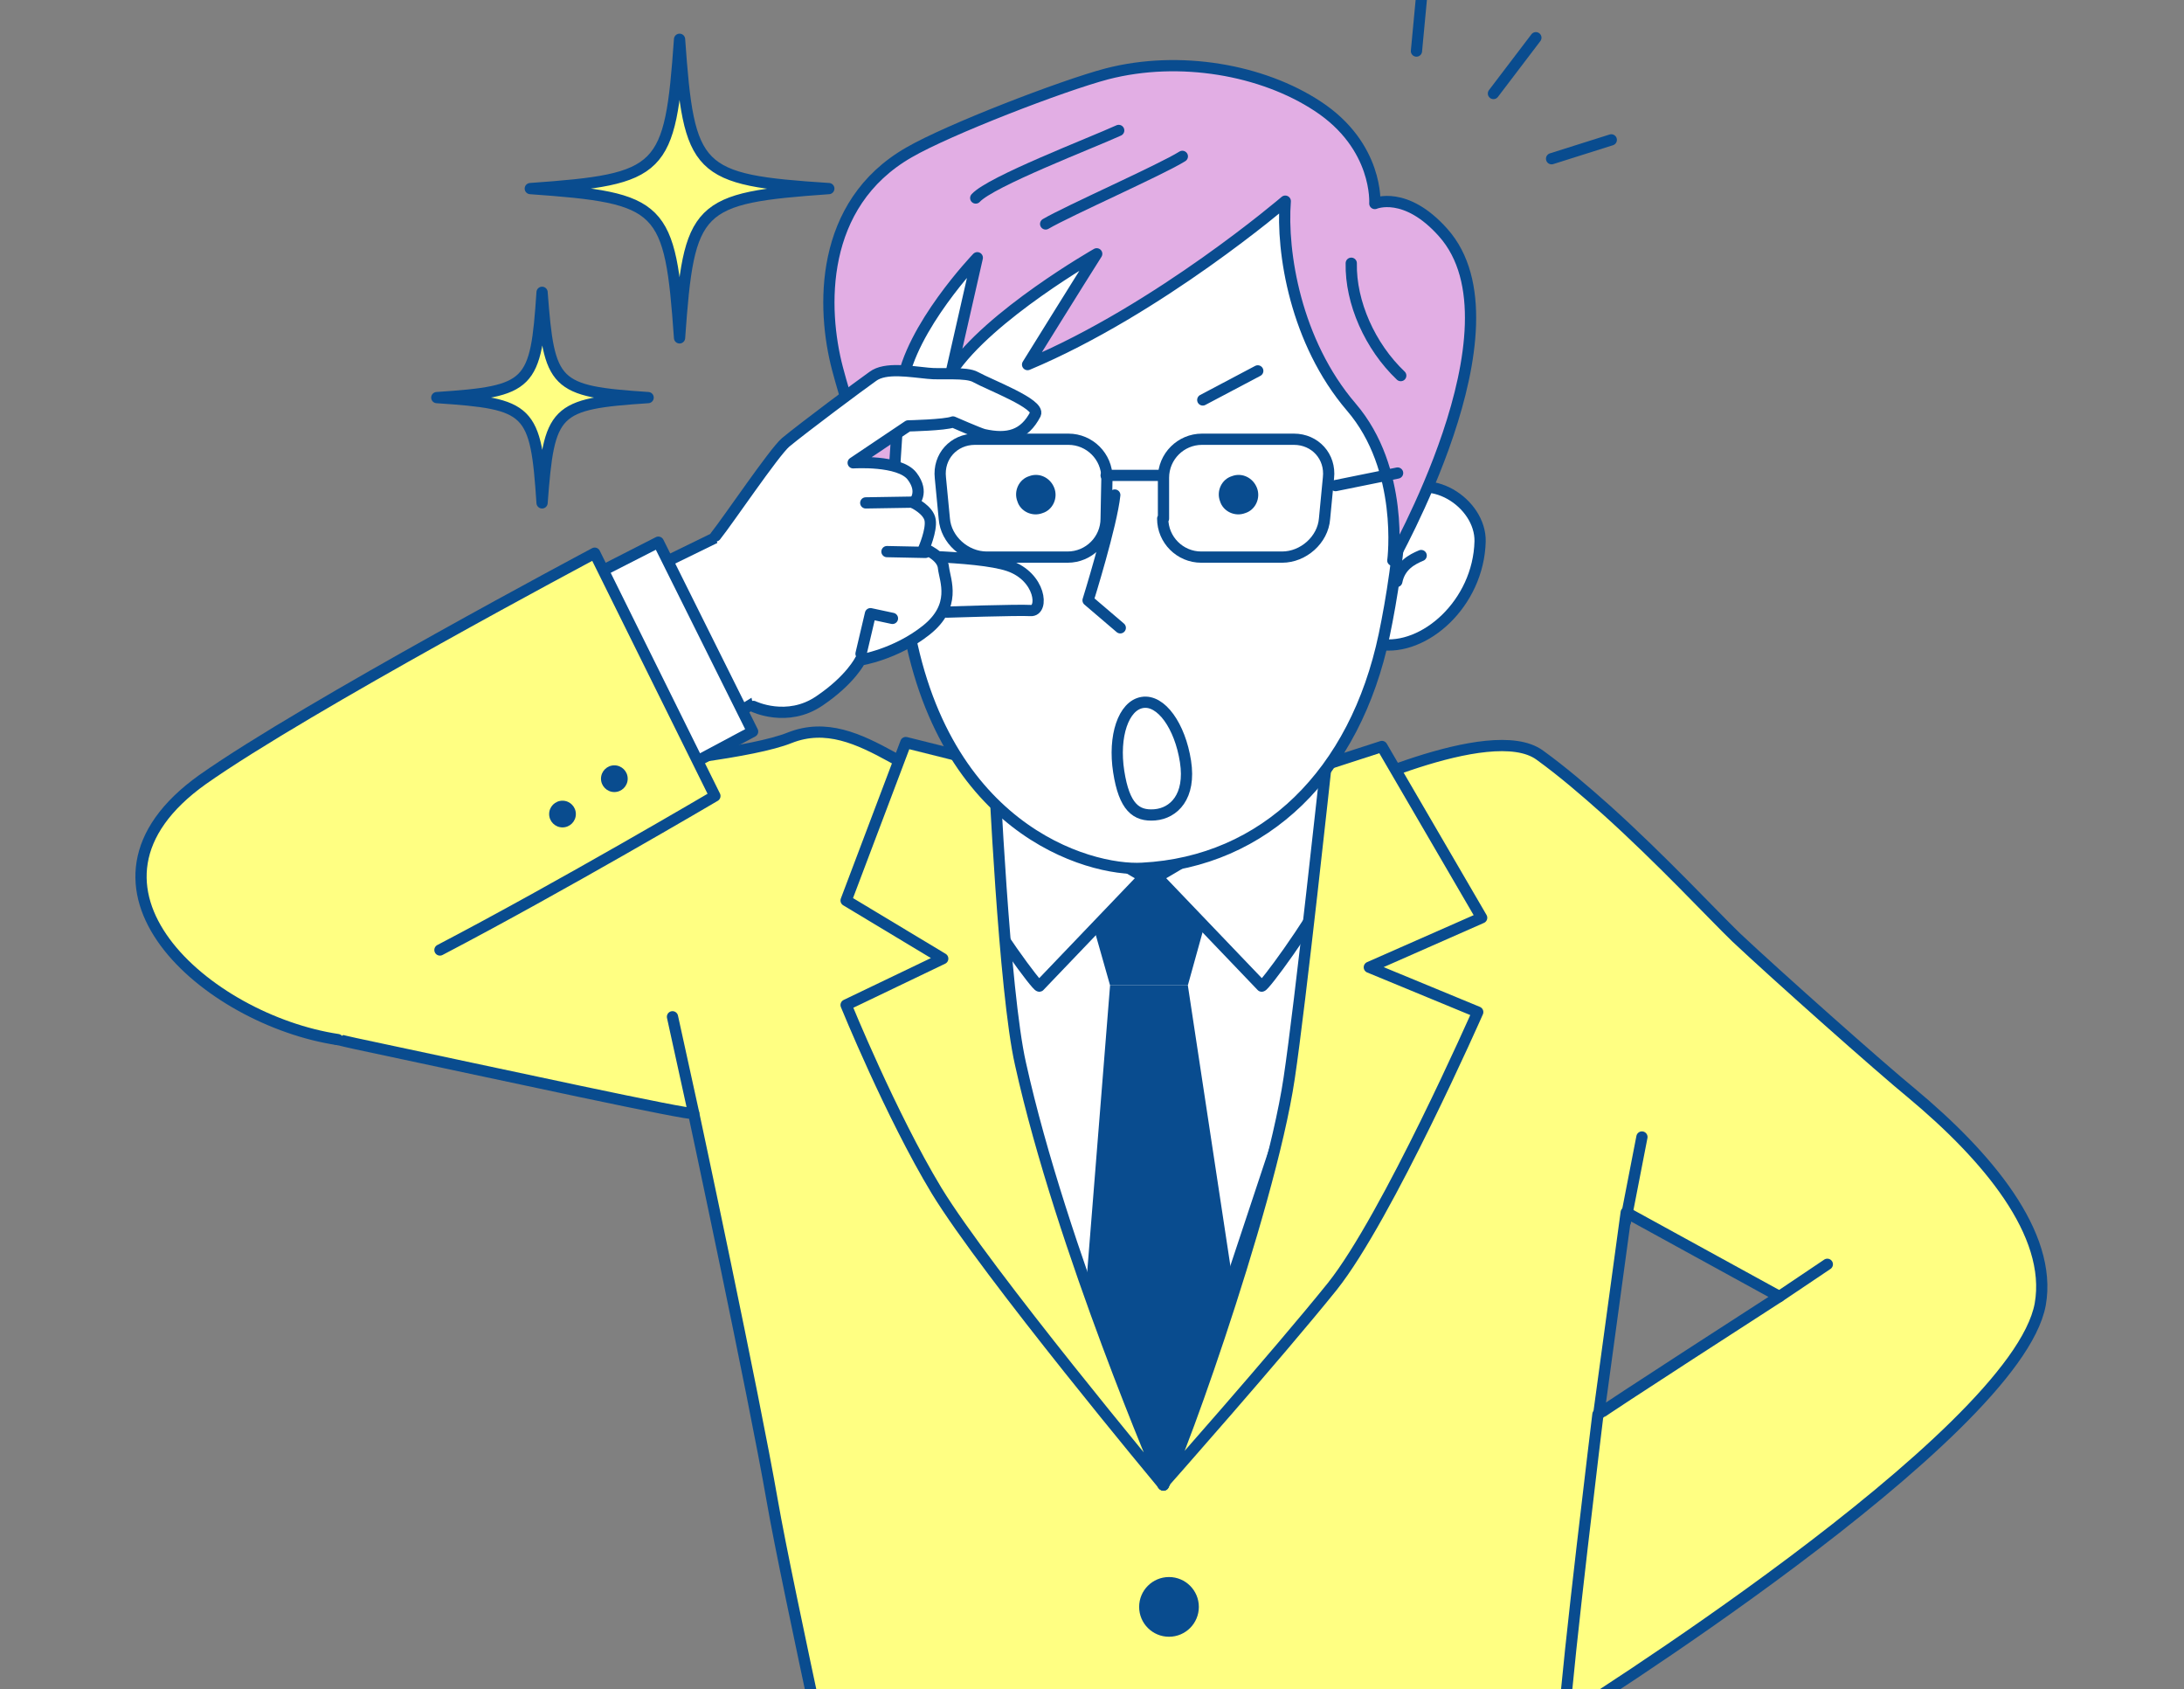
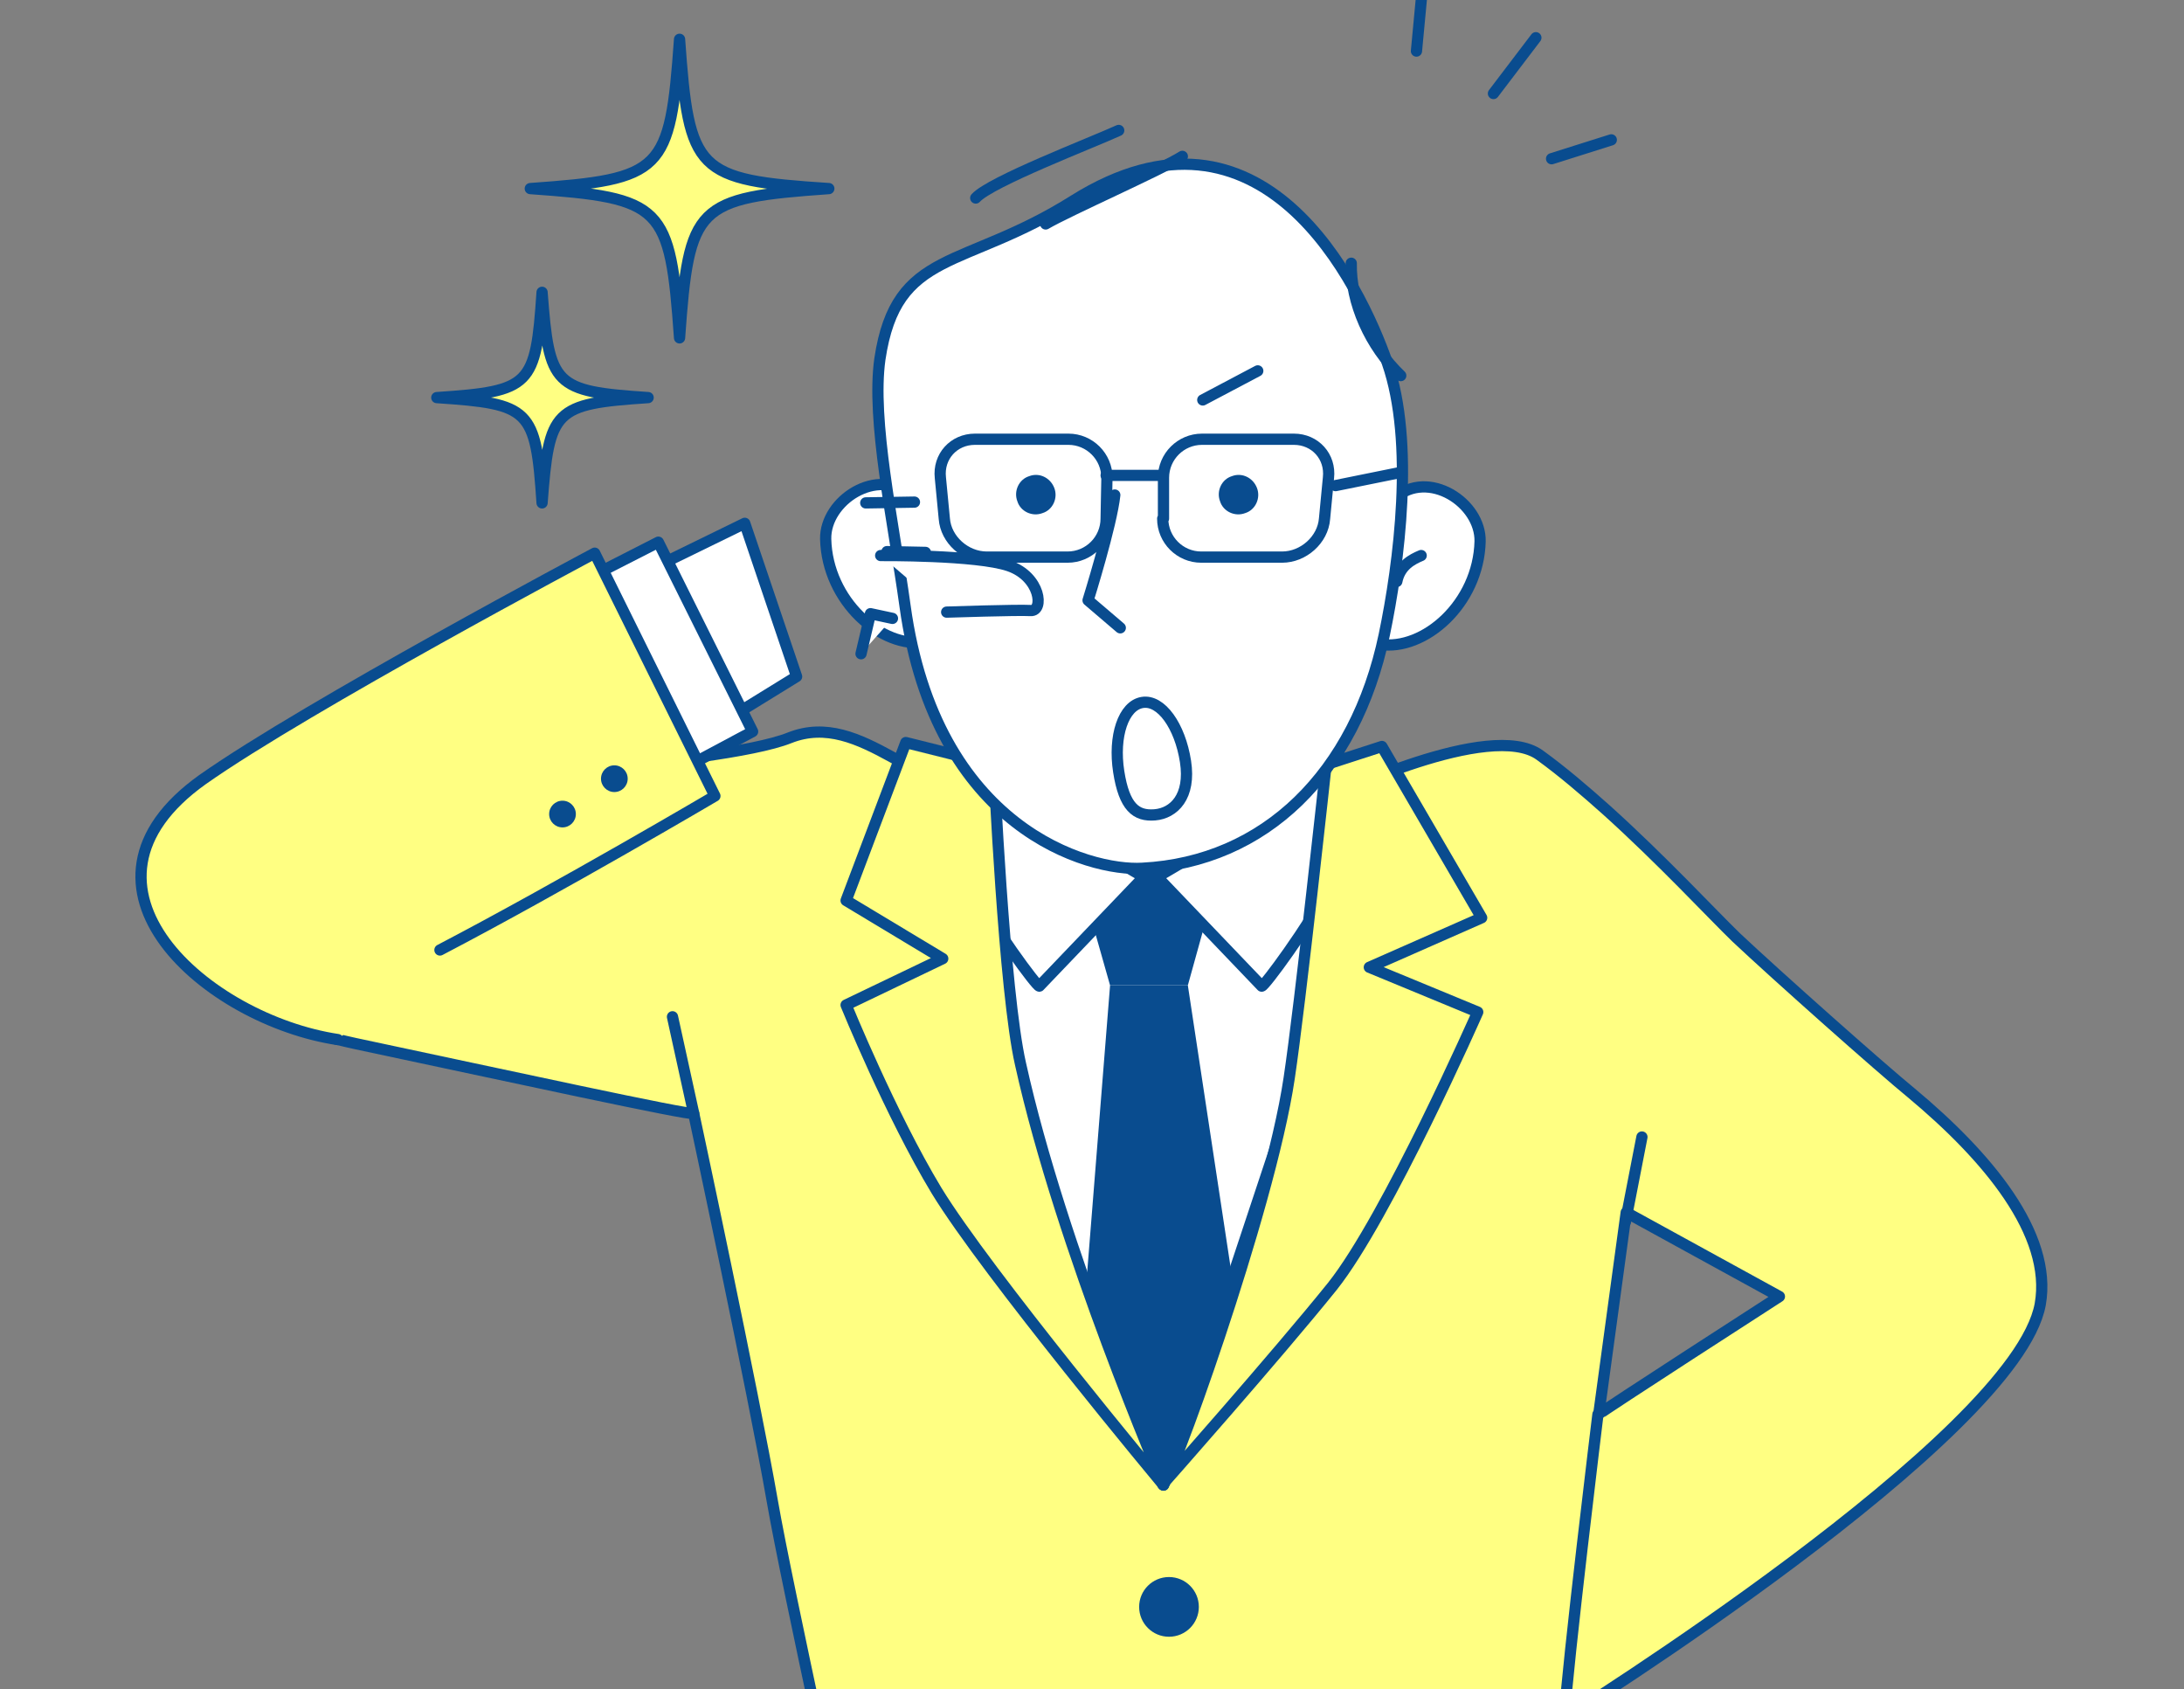
<svg xmlns="http://www.w3.org/2000/svg" xmlns:xlink="http://www.w3.org/1999/xlink" version="1.1" id="_レイヤー_2" x="0px" y="0px" viewBox="0 0 278 215" style="enable-background:new 0 0 278 215;" xml:space="preserve">
  <rect x="0" y="0" width="278" height="215" fill="#808080" stroke="none" />
  <style type="text/css">
	.st0{clip-path:url(#SVGID_00000101087414019360464740000002005123984719953579_);}
	.st1{fill:#FFFF82;stroke:#094C8F;stroke-width:1.43;stroke-linecap:round;stroke-linejoin:round;}
	.st2{fill:#FFFFFF;stroke:#094C8F;stroke-width:1.43;stroke-linecap:round;stroke-linejoin:round;}
	.st3{fill:#094C8F;}
	.st4{fill:none;stroke:#094C8F;stroke-width:1.43;stroke-linecap:round;stroke-linejoin:round;}
	.st5{fill:#E2AEE4;stroke:#094C8F;stroke-width:1.43;stroke-linecap:round;stroke-linejoin:round;}
	.st6{fill:#FFFF82;}
</style>
  <g id="_レイヤー_3">
    <g>
      <g>
        <defs>
          <rect id="SVGID_1_" width="278" height="215" />
        </defs>
        <clipPath id="SVGID_00000145049751174403825820000008230268607226071973_">
          <use xlink:href="#SVGID_1_" style="overflow:visible;" />
        </clipPath>
        <g style="clip-path:url(#SVGID_00000145049751174403825820000008230268607226071973_);">
          <path class="st1" d="M108.9,242.6c-0.4-3.5-8.6-40.1-10.6-51.6c-2.4-13.8-10-49.3-10-49.3c-0.4,0.3-23.8-4.8-43.1-8.9      c-13.8-3-20-8.2-22.6-13.2c-7.1-13.8,12.4-13.6,28.8-20c0,0,40.1-2.1,49.1-5.7c9.3-3.7,16.7,7.9,26.3,6.9      c20.6-2.2,44.4-0.7,42.7,0.5c-0.1,0.1,20.2-9.8,26.5-5.2c2.9,2.1,5.7,4.5,8.5,7c7.1,6.4,13.4,13.2,16.5,16.2      c5.1,4.8,18.5,16.7,22.3,19.8c9.6,8,18,17.9,16.4,26.9c-3.1,16.9-60.7,52.8-60.7,52.8s-3.3,20.7-4,23.7L108.9,242.6L108.9,242.6      z M226.5,165L207,154.3l-3.5,25.7C203.7,179.7,226.5,165,226.5,165L226.5,165z" />
          <path class="st2" d="M158.8,85.8c0,0-1.3,18.7,3.6,26.4s8.9,6.9,8.9,6.9L148.1,189l-27.3-68.1c0,0,5.9,1,11.3-9.3      c5.4-10.3,1.6-24.1,1.6-24.1" />
          <polygon class="st3" points="151.2,125.4 141.3,125.4 136.9,109.9 155.5,109.9     " />
          <polygon class="st3" points="157.1,164.3 148.1,188.8 138.1,165.5 141.3,125.4 151.2,125.4     " />
          <path class="st2" d="M147.3,111.6l13.3,13.9c0.3,0.1,5.9-7.5,8.8-12.9c3.1-5.7,4.6-11,4.4-11.1l-5-8c0,0-7.4,8.1-11,11.2      C154.1,107.8,147.3,111.6,147.3,111.6L147.3,111.6z" />
          <path class="st2" d="M145.6,111.6l-13.3,13.9c-0.3,0.1-5.9-7.5-8.8-12.9c-3.1-5.7-4.6-11-4.4-11.1l5-8c0,0,7.4,8.1,11,11.2      C138.8,107.8,145.6,111.6,145.6,111.6L145.6,111.6z" />
          <path class="st1" d="M188.6,116.8L175.9,95l-7.1,2.3c0,0-3.3,30.6-4.7,39.9c-2.5,16.9-15.8,53.5-16.1,51.7      c0,0,14.6-16.5,21.6-25.2c7-8.8,18.5-34.9,18.5-34.9l-13.8-5.7L188.6,116.8L188.6,116.8z" />
          <path class="st1" d="M107.7,114.6l7.6-20.1l11.2,2.8c0,0,1.3,28.9,3.4,38.1c5.2,23.5,18.2,53.6,18.2,53.6s-22.5-27-28.9-37.5      c-5.8-9.6-11.5-23.6-11.5-23.6L120,122L107.7,114.6L107.7,114.6z" />
          <circle class="st3" cx="148.8" cy="204.5" r="3.8" />
          <line class="st4" x1="180.3" y1="6.5" x2="181.1" y2="-2" />
          <line class="st4" x1="190.1" y1="11.9" x2="195.5" y2="4.8" />
          <line class="st4" x1="197.5" y1="20.2" x2="205.1" y2="17.8" />
          <path class="st2" d="M54.8,86.1c0.5-0.2,40-19.5,40-19.5l6.6,19.5L69.1,106L54.8,86.1L54.8,86.1z" />
          <path class="st2" d="M175.6,82c5.7,0.9,12.6-5.2,12.8-13.1c0.1-4.9-6.6-9.3-10.9-5.5c-1.6,1.4-3.4,3.5-4,4.5" />
          <path class="st2" d="M180.9,70.7c-1.2,0.5-2.7,1.3-3.1,3.3" />
          <path class="st2" d="M117.9,81.7c-5.7,0.9-12.6-5.2-12.8-13.1c-0.1-4.9,6.6-9.3,10.9-5.5c1.6,1.4,3.4,3.5,4,4.5" />
          <path class="st2" d="M112,45.7c-1.1,7.8,1.7,20.6,3.2,31.4c3.9,28.4,23.4,33.8,30.2,33.4c15.6-0.8,27.1-12.1,30.8-29.7      c1.9-9.1,3.9-24.5,0.4-34.6s-15.9-35.7-39.9-20.7C122.6,34.4,114.1,31.6,112,45.7L112,45.7z" />
          <path class="st2" d="M142.6,79.9l-4.1-3.5c0,0,3-9.6,3.4-13.4" />
          <path class="st3" d="M160,62.1c0.5,1.3-0.2,2.8-1.5,3.2c-1.3,0.5-2.8-0.2-3.2-1.5c-0.5-1.3,0.2-2.8,1.5-3.2      C158.1,60.1,159.5,60.8,160,62.1z" />
          <path class="st3" d="M134.2,62.1c0.5,1.3-0.2,2.8-1.5,3.2c-1.3,0.5-2.8-0.2-3.2-1.5c-0.5-1.3,0.2-2.8,1.5-3.2      C132.3,60.1,133.7,60.8,134.2,62.1z" />
-           <path class="st5" d="M114.8,49c-1.1,7.7-1.2,19.3-1.2,19.3s-5-13.8-7-21.4s-2.4-20.9,9.1-27.5c5-2.9,19.5-8.5,25.2-10      c9.3-2.4,19.8-0.5,26.8,4.1c7.8,5.1,7.3,12.4,7.3,12.4s3.9-1.7,8.7,3.7c10.8,12.1-7,42.4-6.4,41.7c0,0,1.5-11.6-5.3-19.5      c-7.1-8.3-8.9-19.7-8.4-26.2c0,0-16.1,13.8-32.8,20.8c0,0,6.7-10.8,8.8-14.1c0,0-13.7,7.8-18.5,15l3.3-14.5      C124.3,32.9,115.9,41.7,114.8,49L114.8,49z" />
          <path class="st4" d="M172,33.5c-0.1,5,2.4,10.6,6.3,14.3" />
          <path class="st4" d="M142.4,16.6c-3.5,1.6-16.3,6.5-18.2,8.6" />
          <path class="st4" d="M133.1,28.5c2.9-1.7,14.7-6.9,17.4-8.6" />
          <line class="st4" x1="160.1" y1="47.2" x2="153.1" y2="50.9" />
          <path class="st2" d="M150.9,96.9c0.7,4.5-1.5,6.6-3.9,6.8c-2.4,0.2-3.9-1-4.6-5.5s0.6-8.4,3-8.8S150.2,92.4,150.9,96.9z" />
          <path class="st2" d="M120.5,77.9c0,0,9-0.3,10.7-0.2c1.7,0.1,1.3-4.3-2.8-5.7c-4.1-1.4-16.3-1.3-16.3-1.3" />
-           <path class="st2" d="M91.1,68.2c1.6-2,7.4-10.6,8.9-11.9c2.3-1.9,9.4-7.2,11.1-8.4c1.6-1.2,4.8-0.6,7-0.4      c1.6,0.2,4.9-0.2,6.1,0.5c1.8,1,8.2,3.4,7.6,4.7c-1.4,2.7-3.5,3.3-6.6,2.6c-0.7-0.2-3.9-1.6-3.9-1.6c-1,0.4-5.7,0.5-5.7,0.5      l-7,4.7c0,0,5.9-0.4,7.5,1.7c1.6,2.1,0.2,3.4,0.2,3.4s1.9,0.9,2.1,2.2s-0.8,3.6-0.8,3.6s2.4,0.9,2.5,2.5      c0.2,1.6,1.7,4.8-2.2,7.9s-8.4,3.8-8.4,3.8s-1.2,2.5-5.2,5.2c-4.1,2.8-8.4,0.7-8.4,0.7" />
          <polyline class="st2" points="74.2,73.9 83.8,69 95.8,93.1 86.8,97.9     " />
          <path class="st4" d="M140.8,66c0,2.7-2.2,4.9-4.9,4.9h-10.3c-2.7,0-5.2-2.2-5.4-4.9l-0.5-5.2c-0.3-2.7,1.7-4.9,4.4-4.9H136      c2.7,0,4.9,2.2,4.9,4.9L140.8,66L140.8,66z" />
          <path class="st4" d="M148,66c0,2.7,2.2,4.9,4.9,4.9h10.3c2.7,0,5.2-2.2,5.4-4.9l0.5-5.2c0.3-2.7-1.7-4.9-4.4-4.9H153      c-2.7,0-4.9,2.2-4.9,4.9V66H148z" />
          <line class="st4" x1="140.8" y1="60.5" x2="147.5" y2="60.5" />
          <line class="st4" x1="170" y1="61.8" x2="177.9" y2="60.2" />
          <line class="st4" x1="110.2" y1="64" x2="116.4" y2="63.9" />
          <path class="st2" d="M112.9,70.2c0.2,0,4.9,0.1,4.9,0.1" />
          <polyline class="st2" points="109.6,83.2 110.8,78.1 113.6,78.7     " />
          <path class="st1" d="M43,132.3c-16.6-2.5-36.3-19.5-17.2-33.1C39,89.9,75.7,70.4,75.7,70.4L91,101.3c0,0-19.5,11.5-35,19.6" />
          <path class="st6" d="M105.5,24c-16.9,1.2-17.8,2.1-19,19c-1.2-16.9-2.1-17.8-19-19c16.9-1.2,17.8-2.1,19-19      C87.7,21.9,88.6,22.9,105.5,24z" />
          <path class="st4" d="M105.5,24c-16.9,1.2-17.8,2.1-19,19c-1.2-16.9-2.1-17.8-19-19c16.9-1.2,17.8-2.1,19-19      C87.7,21.9,88.6,22.9,105.5,24z" />
          <path class="st6" d="M82.5,50.6C70.5,51.4,69.9,52.1,69,64c-0.8-12-1.5-12.6-13.4-13.4c12-0.8,12.6-1.5,13.4-13.4      C69.9,49.1,70.5,49.8,82.5,50.6z" />
          <path class="st4" d="M82.5,50.6C70.5,51.4,69.9,52.1,69,64c-0.8-12-1.5-12.6-13.4-13.4c12-0.8,12.6-1.5,13.4-13.4      C69.9,49.1,70.5,49.8,82.5,50.6z" />
          <path class="st2" d="M203.4,180c0,0-3.9,31.9-4.3,38.9" />
          <line class="st4" x1="88.3" y1="141.7" x2="85.6" y2="129.4" />
          <line class="st4" x1="206.9" y1="155.5" x2="209" y2="144.7" />
-           <line class="st4" x1="226.5" y1="165" x2="232.6" y2="160.9" />
          <circle class="st3" cx="78.2" cy="99.1" r="1.7" />
          <circle class="st3" cx="71.6" cy="103.6" r="1.7" />
        </g>
      </g>
    </g>
  </g>
</svg>